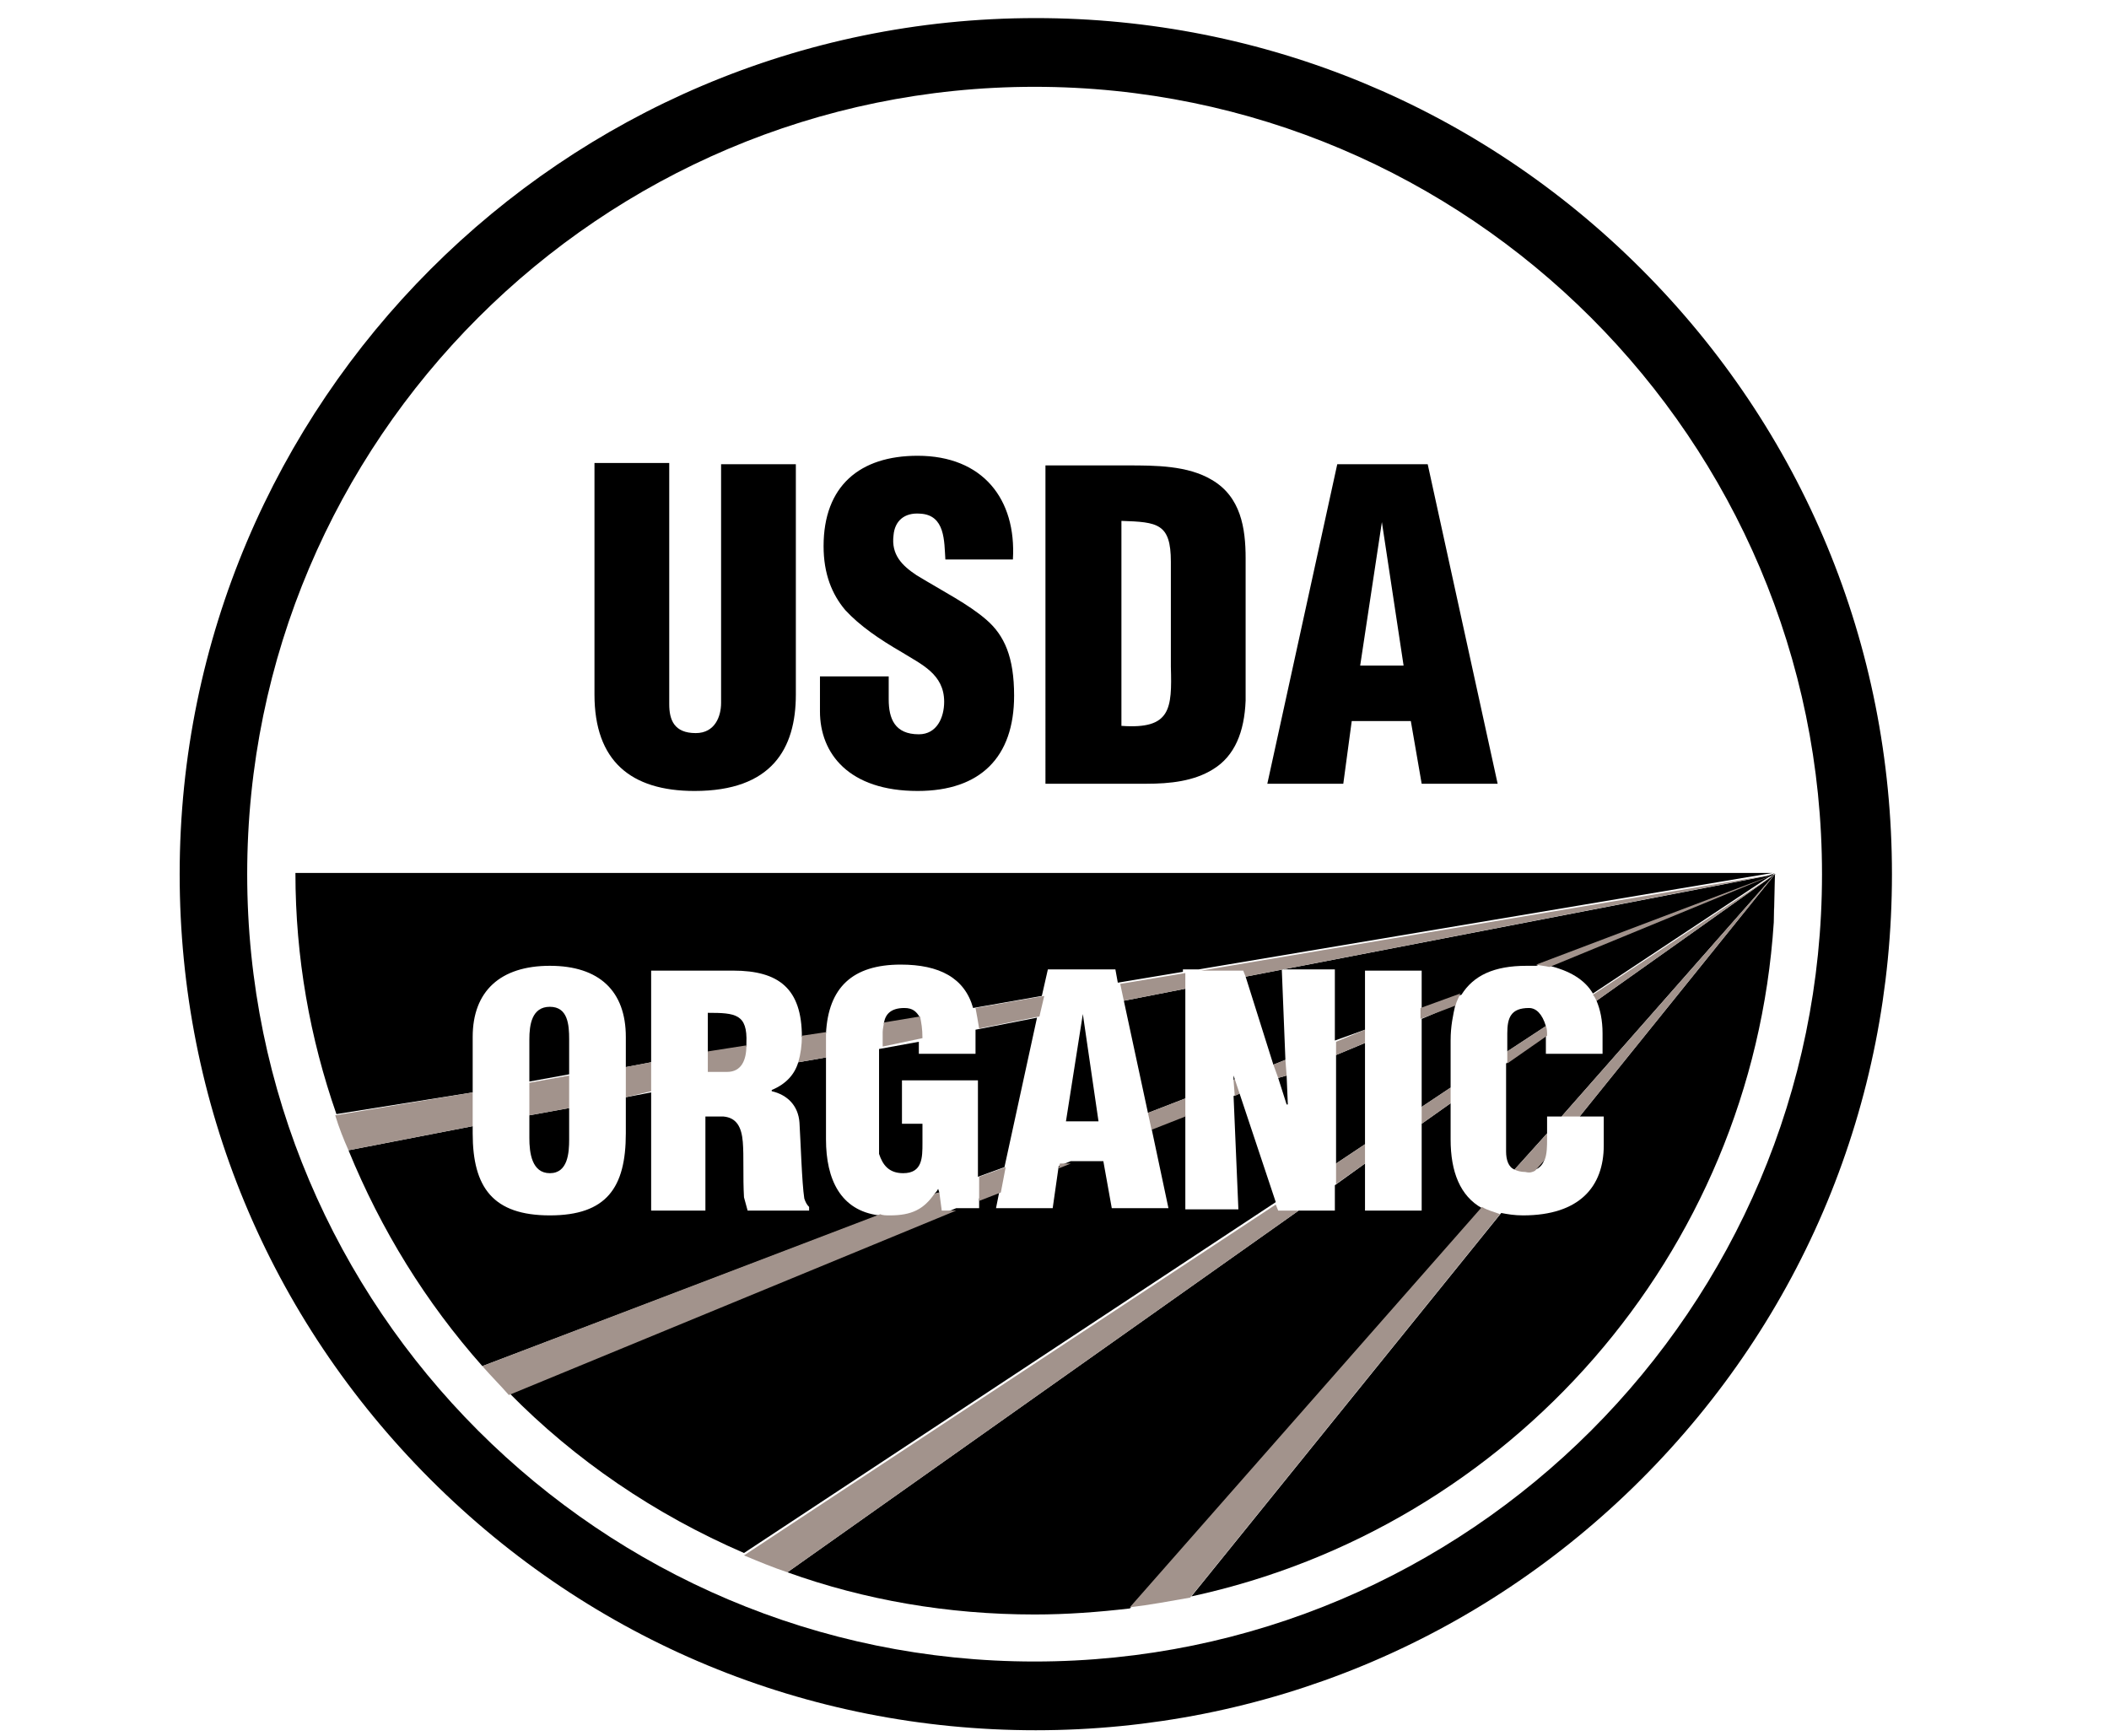
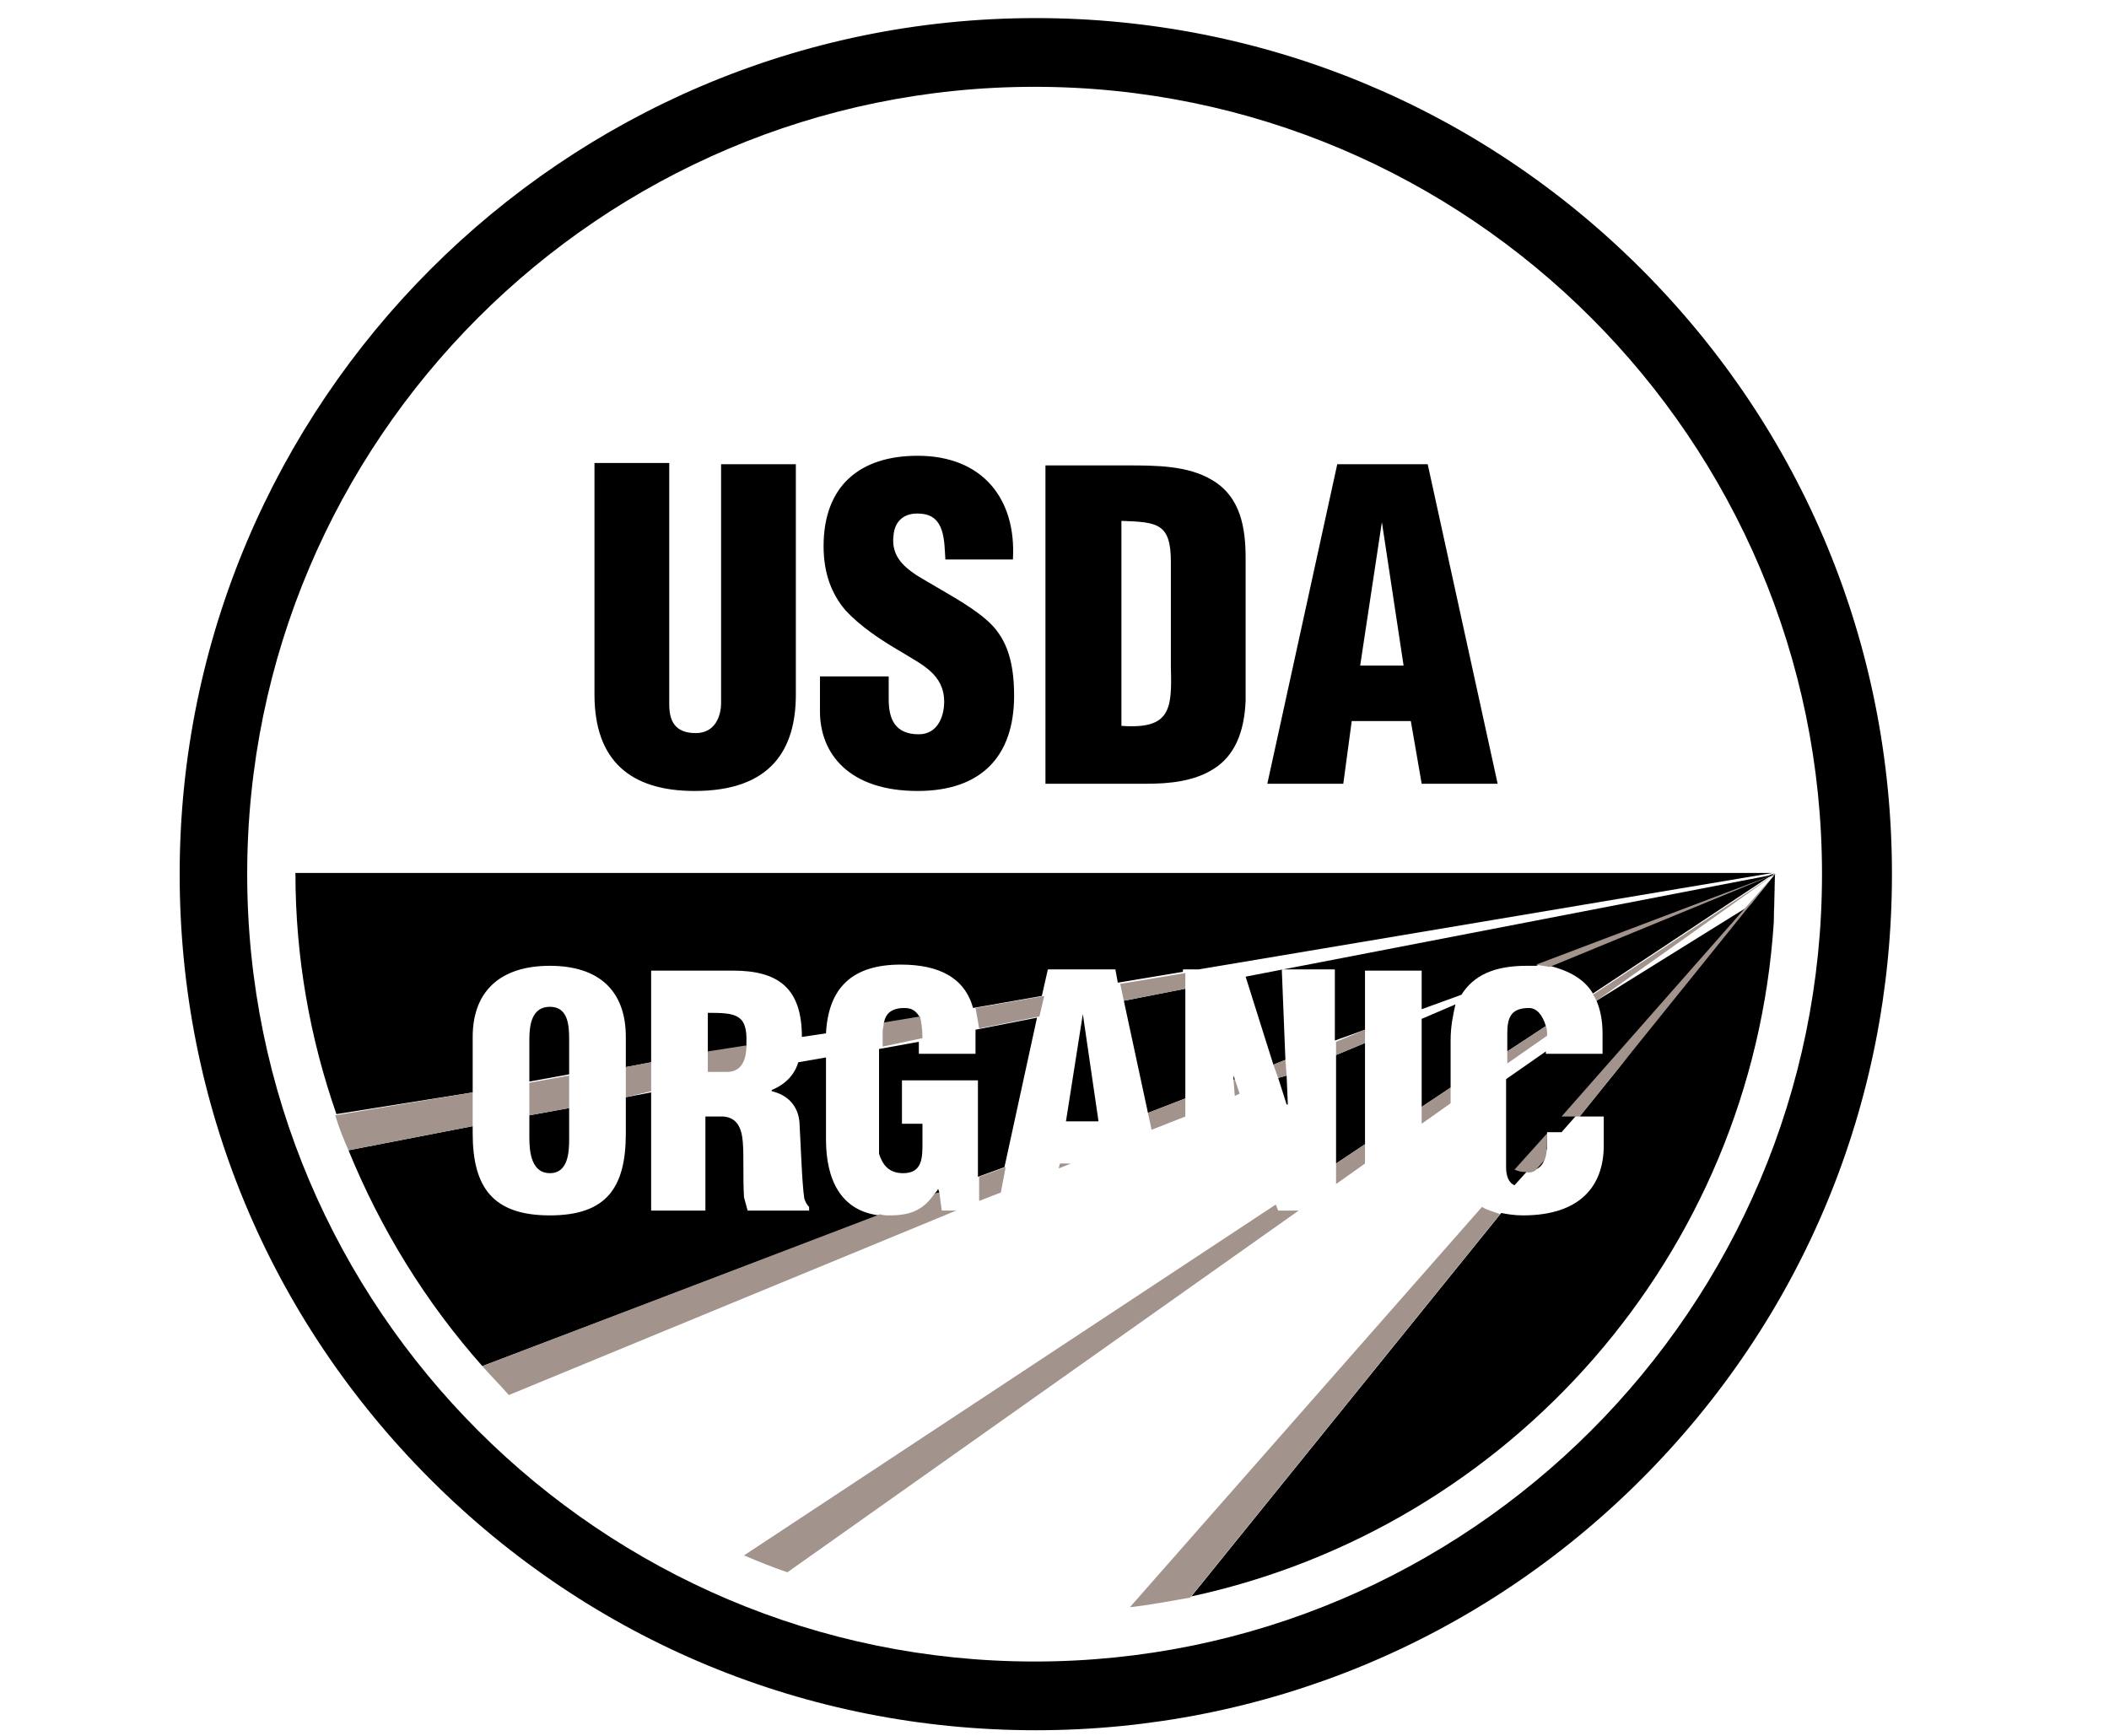
<svg xmlns="http://www.w3.org/2000/svg" version="1.1" id="Layer_1" x="0px" y="0px" width="174.9px" height="144px" viewBox="0 0 174.9 144" enable-background="new 0 0 174.9 144" xml:space="preserve">
  <g>
    <g>
      <path d="M47.2,86.2c0-1.2-0.1-2.7-1.6-2.7s-1.7,1.5-1.7,2.7v3.5l3.3-0.6V86.2z" />
      <path d="M39.2,90.6V86c0-3.8,2.3-5.9,6.4-5.9s6.3,2.1,6.3,5.9v2.5l2.1-0.4v-7.6h6.8c3.8,0,5.7,1.5,5.7,5.5l0,0l2-0.3    c0.2-3.8,2.2-5.7,6.2-5.7c3.2,0,5.3,1.1,6,3.6l5.7-1l0.5-2.2h5.6l0.2,1.1l5.4-0.9v-0.2h1.3l47.6-8H24.5c0,7,1.2,13.7,3.4,20    L39.2,90.6z" />
      <path d="M58.7,84v3.3l3.2-0.5c0-0.1,0-0.2,0-0.3C62,84.1,61,84,58.7,84z" />
      <path d="M75,83.6c-1.1,0-1.6,0.5-1.7,1.3l3-0.5C76,83.9,75.7,83.6,75,83.6z" />
      <path d="M105.6,88.3l1-0.4l-0.3-7.5h4.4v5.9l2.5-0.9v-4.9h4.7v3.2l3.3-1.2c1-1.6,2.7-2.4,5.4-2.4c0.3,0,0.5,0,0.8,0l19.9-7.6    l-44,8.5L105.6,88.3z" />
      <polygon points="98.3,91.1 98.3,82 93.2,83 95.2,92.3   " />
      <polygon points="91.1,93 89.8,84.1 89.8,84.1 88.4,93   " />
      <path d="M77.8,98.6c-0.1,0.2-0.2,0.3-0.3,0.4l0.4-0.1L77.8,98.6L77.8,98.6z" />
      <path d="M68.5,94.5v-6.8l-2.3,0.4c-0.3,1-1,1.8-2.2,2.3v0.1c1.3,0.3,2.2,1.2,2.3,2.6c0.1,1.6,0.2,5,0.4,6.3    c0.1,0.3,0.2,0.5,0.4,0.7v0.3H62c-0.1-0.4-0.2-0.7-0.3-1.1c-0.1-1.7,0-3.4-0.1-4.6s-0.5-2-1.6-2.1h-1.5v7.8H54v-9.8L51.9,91v3    c0,4.5-1.6,6.8-6.3,6.8s-6.4-2.3-6.4-6.8v-0.6l-10.3,2c2.7,6.6,6.4,12.6,11.1,17.9l32.9-12.5C69.7,100.4,68.5,97.8,68.5,94.5z" />
      <polygon points="102.3,89.2 102.3,89.3 102.3,89.6 102.4,89.5   " />
      <path d="M45.6,97.3c1.5,0,1.6-1.7,1.6-2.8v-2.6l-3.3,0.6v1.9C43.9,95.6,44.1,97.3,45.6,97.3z" />
      <path d="M74.9,97.3c1.6,0,1.6-1.3,1.6-2.5v-1.6h-1.7v-3.6h6.3v8l2.2-0.8L86,84.4l-5.1,1c0,0.2,0,0.3,0,0.5v1.5h-4.7v-1L72.9,87    v8.7C73.2,96.6,73.7,97.3,74.9,97.3z" />
      <polygon points="106.8,91.6 106.7,89.2 106,89.4 106.7,91.6   " />
-       <path d="M102.8,90.7l-0.5,0.2l0.4,9.4h-4.4v-7.8l-2.8,1.1l1.4,6.6h-4.7l-0.7-3.9h-2.7l-1,0.4l-0.5,3.5h-4.7l0.3-1.5l-1.7,0.7v0.8    h-1.9l-37.1,15.3c5.5,5.6,12.1,10.1,19.5,13.3l44.1-29.1L102.8,90.7z" />
      <polygon points="113.2,94.9 113.2,86.5 110.8,87.5 110.8,96.5   " />
      <path d="M120.3,90.2v-3.9c0-1.2,0.2-2.1,0.4-3l-2.8,1.2v7.3L120.3,90.2z" />
      <path d="M132.1,82.4l15.1-10l-18.7,7.7C130.1,80.5,131.4,81.2,132.1,82.4z" />
      <path d="M126.8,83.6c-1.5,0-1.8,0.8-1.8,2.1v1.5l3.2-2.1C127.9,84.1,127.4,83.6,126.8,83.6z" />
-       <path d="M120.3,94.5v-3l-2.4,1.7v7.2h-4.7v-3.9l-2.5,1.8v2.1h-3l-42.4,30c6.4,2.3,13.3,3.5,20.5,3.5c2.7,0,5.3-0.2,7.9-0.5    l29.2-33.2C121.1,99.2,120.3,97.2,120.3,94.5z" />
-       <path d="M132.9,85.7v1.7h-4.7v-1.3c0-0.1,0-0.2,0-0.2l-3.3,2.3v7.3c0,0.7,0.2,1.3,0.7,1.5l2.7-3v-1.4h1.2l17.7-20.1L132.4,83    C132.7,83.7,132.9,84.6,132.9,85.7z" />
+       <path d="M132.9,85.7v1.7h-4.7c0-0.1,0-0.2,0-0.2l-3.3,2.3v7.3c0,0.7,0.2,1.3,0.7,1.5l2.7-3v-1.4h1.2l17.7-20.1L132.4,83    C132.7,83.7,132.9,84.6,132.9,85.7z" />
      <path d="M128.1,96.1l-0.8,0.9C127.7,96.9,128,96.5,128.1,96.1z" />
      <path d="M133,92.6V95c0,3.4-2,5.8-6.7,5.8c-0.7,0-1.3-0.1-1.8-0.2l-25.7,31.8c26.4-5.7,46.5-28.3,48.3-55.9l0.1-4L131,92.6H133z" />
      <path d="M136.1,122.7c13.4-13.4,20.8-31.2,20.8-50.2s-7.4-36.8-20.8-50.2S104.8,1.5,85.9,1.5c-39.2,0-71,31.9-71,71    c0,19,7.4,36.8,20.8,50.2s31.2,20.8,50.2,20.8C104.8,143.5,122.7,136.1,136.1,122.7z M20.5,72.5c0-36,29.3-65.3,65.3-65.3    s65.3,29.3,65.3,65.3s-29.3,65.3-65.3,65.3S20.5,108.5,20.5,72.5z" />
      <path d="M57.6,65.6c6.4,0,8.4-3.5,8.4-8V38.5h-6.2v19.8c0,1.1-0.5,2.5-2.1,2.5c-1.8,0-2.2-1.1-2.2-2.4v-20h-6.2v19.2    C49.3,63.1,52.3,65.6,57.6,65.6z" />
      <path d="M76.1,65.6c5.2,0,8-2.8,8-7.9c0-3.2-0.8-5-2.3-6.3s-3.5-2.3-5.8-3.7c-1.2-0.8-2.1-1.7-1.9-3.3c0.1-1.2,0.9-1.9,2.2-1.8    c2.1,0.1,2,2.3,2.1,3.8H84c0.3-5-2.5-8.6-7.9-8.6c-4.8,0-7.8,2.5-7.8,7.5c0,2.3,0.7,4,1.8,5.3c1.2,1.3,2.8,2.4,4.7,3.5    c1.6,1,3.5,1.8,3.5,4.1c0,1.3-0.6,2.7-2.1,2.7c-2,0-2.5-1.3-2.5-2.9v-1.9H68V59C68,62.5,70.4,65.6,76.1,65.6z" />
      <path d="M100.6,63.8c1.8-1.1,2.6-3.1,2.7-5.7V46.3c0-2.5-0.4-5.1-2.8-6.5c-2-1.2-4.7-1.2-7-1.2h-6.8V65h8.4    C97,65,99,64.8,100.6,63.8z M93,60.2v-17c3,0.1,4.1,0.2,4.1,3.4v8.7C97.2,58.8,97.1,60.5,93,60.2z" />
      <path d="M112.1,59.8h4.9l0.9,5.2h6.3l-5.8-26.5h-7.5L105.1,65h6.3L112.1,59.8z M114.6,43.3L114.6,43.3l1.8,11.9h-3.6L114.6,43.3z" />
    </g>
    <g>
-       <path fill="#A2938C" d="M68.5,87.7v-1.4c0-0.2,0-0.4,0-0.7l-2,0.3c0,0.8-0.1,1.5-0.3,2.2L68.5,87.7z" />
      <polygon fill="#A2938C" points="110.8,96.5 110.8,98.2 113.2,96.5 113.2,94.9   " />
      <path fill="#A2938C" d="M86.2,84.3l0.4-1.7l-5.7,1c0.1,0.5,0.2,1.1,0.3,1.7L86.2,84.3z" />
      <path fill="#A2938C" d="M125,87.2v1l3.3-2.3c0-0.3,0-0.6-0.1-0.8L125,87.2z" />
      <polygon fill="#A2938C" points="47.2,89.2 43.9,89.8 43.9,92.5 47.2,91.9   " />
      <path fill="#A2938C" d="M58.7,88.9h1.6c1.2,0,1.6-1,1.6-2.2l-3.2,0.5C58.7,87.2,58.7,88.9,58.7,88.9z" />
      <polygon fill="#A2938C" points="54,90.5 54,88.1 51.9,88.5 51.9,91   " />
      <polygon fill="#A2938C" points="106.7,89.2 106.6,87.9 105.6,88.3 106,89.4   " />
      <path fill="#A2938C" d="M127.3,97.1l0.8-0.9c0.2-0.5,0.2-1.2,0.2-1.7V94l-2.7,3c0.2,0.1,0.5,0.2,0.9,0.2    C126.9,97.3,127.1,97.2,127.3,97.1z" />
      <polygon fill="#A2938C" points="113.2,86.5 113.2,85.4 110.8,86.4 110.8,87.5   " />
      <polygon fill="#A2938C" points="98.3,82 98.3,80.7 92.9,81.6 93.2,83   " />
-       <path fill="#A2938C" d="M120.7,83.4c0.1-0.4,0.3-0.7,0.4-1l-3.3,1.2v0.9L120.7,83.4z" />
      <polygon fill="#A2938C" points="87.8,96.9 88.8,96.5 87.9,96.5   " />
      <polygon fill="#A2938C" points="117.9,91.8 117.9,93.2 120.3,91.5 120.3,90.2   " />
      <path fill="#A2938C" d="M76.5,86.1c0-0.8-0.1-1.3-0.2-1.8l-3,0.5c0,0.2-0.1,0.5-0.1,0.8v1.2L76.5,86.1L76.5,86.1z" />
      <path fill="#A2938C" d="M147.2,72.5l-0.1,4C147.1,75.2,147.2,73.8,147.2,72.5z" />
      <path fill="#A2938C" d="M128.5,80.2l18.7-7.7L127.4,80C127.8,80.1,128.1,80.1,128.5,80.2z" />
      <path fill="#A2938C" d="M78.1,100.4l-0.2-1.5L77.5,99c-0.9,1.3-1.9,1.8-3.7,1.8c-0.3,0-0.6,0-0.8-0.1l-33,12.6    c0.7,0.8,1.5,1.6,2.2,2.4l37.1-15.3H78.1z" />
      <path fill="#A2938C" d="M106,100.4l-0.2-0.5L61.7,129c1.2,0.5,2.4,1,3.6,1.4l42.4-30C107.7,100.4,106,100.4,106,100.4z" />
-       <polygon fill="#A2938C" points="103.1,80.5 103.3,81 147.2,72.5 99.6,80.5   " />
      <path fill="#A2938C" d="M39.2,90.6l-11.4,1.9c0.3,1,0.7,2,1.1,2.9l10.3-2V90.6z" />
      <path fill="#A2938C" d="M132.4,83l14.8-10.5l-15.1,10C132.2,82.6,132.3,82.8,132.4,83z" />
      <polygon fill="#A2938C" points="131,92.6 147.2,72.5 129.5,92.6   " />
      <polygon fill="#A2938C" points="102.3,89.6 102.4,90.9 102.8,90.7 102.4,89.5   " />
      <polygon fill="#A2938C" points="95.2,92.3 95.5,93.7 98.3,92.6 98.3,91.1   " />
      <path fill="#A2938C" d="M122.9,100.1l-29.2,33.2c1.7-0.2,3.3-0.5,5-0.8l25.7-31.8C123.9,100.5,123.4,100.4,122.9,100.1z" />
      <polygon fill="#A2938C" points="81.2,97.6 81.2,99.6 83,98.9 83.4,96.8   " />
    </g>
  </g>
</svg>